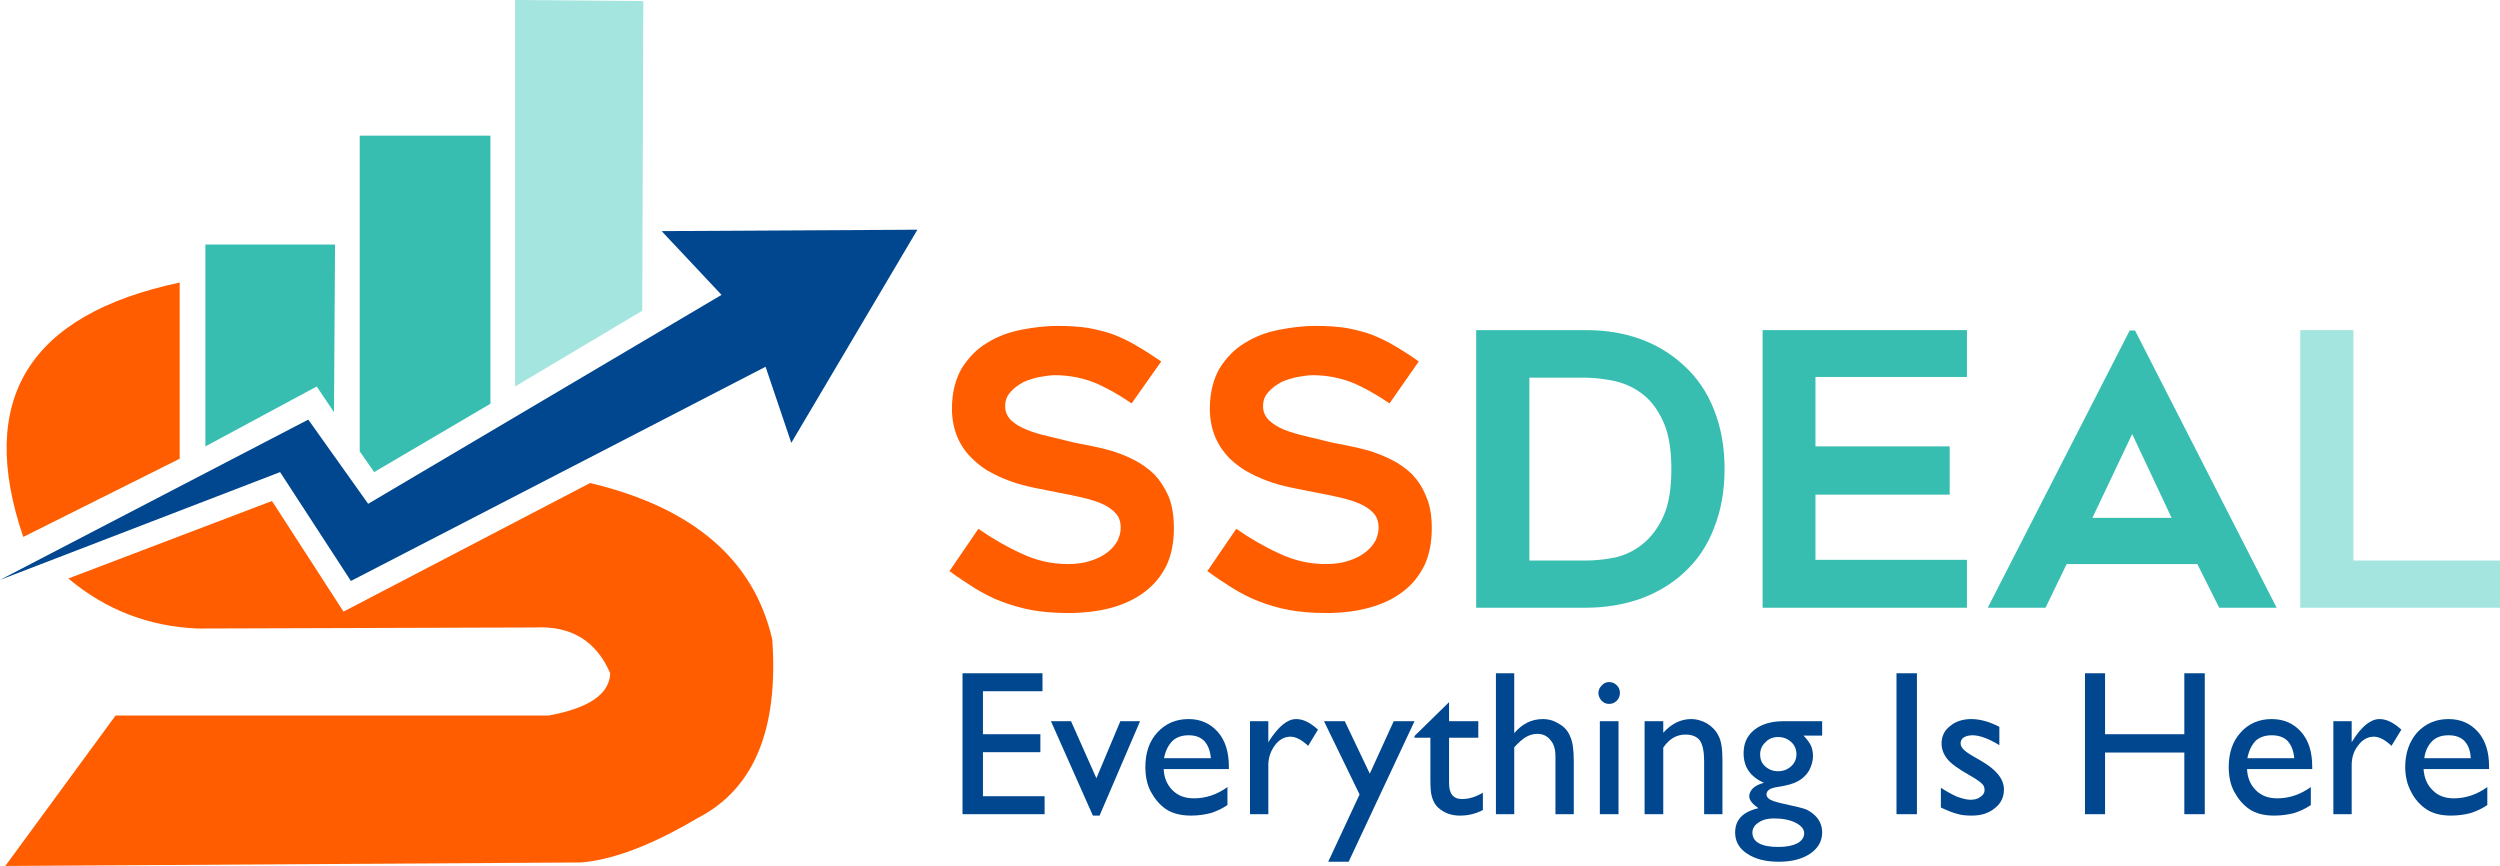
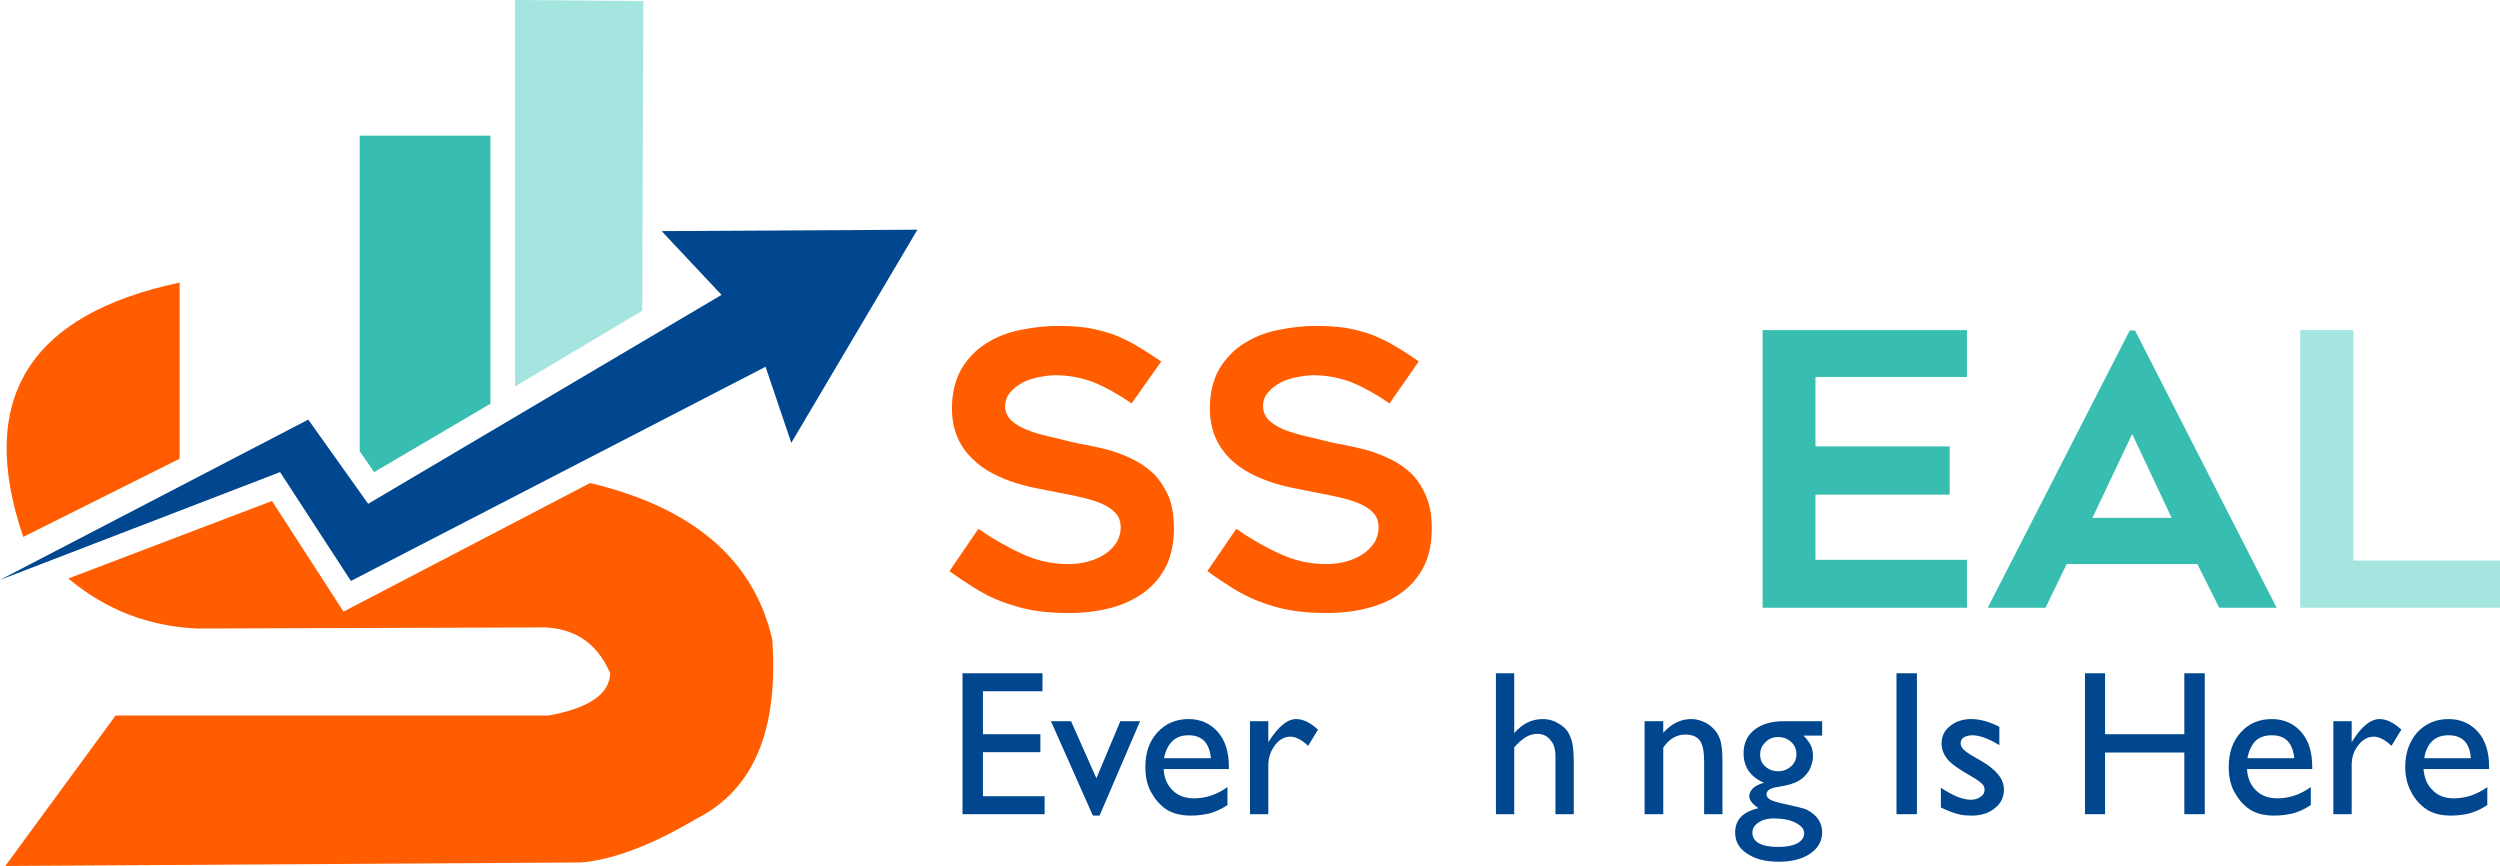
<svg xmlns="http://www.w3.org/2000/svg" xml:space="preserve" version="1.1" style="shape-rendering:geometricPrecision; text-rendering:geometricPrecision; image-rendering:optimizeQuality; fill-rule:evenodd; clip-rule:evenodd" viewBox="2369 4194 7096 2458">
  <defs>
    <style type="text/css">
   
    .fil3 {fill:#00478F}
    .fil1 {fill:#37BEB0}
    .fil2 {fill:#A4E5E0}
    .fil0 {fill:#FF5D00}
    .fil7 {fill:#00478F;fill-rule:nonzero}
    .fil5 {fill:#37BEB0;fill-rule:nonzero}
    .fil6 {fill:#A4E5E0;fill-rule:nonzero}
    .fil4 {fill:#FF5D00;fill-rule:nonzero}
   
  </style>
  </defs>
  <g id="Layer_x0020_1">
    <path class="fil0" d="M2879 4996l0 500 -444 222c-133,-390 15,-631 444,-722z" />
-     <polygon class="fil1" points="2952,5461 3268,5291 3317,5364 3320,4888 2952,4888 " />
    <polygon class="fil1" points="3390,4579 3761,4579 3761,5340 3431,5534 3390,5475 " />
    <polygon class="fil2" points="3831,4194 4195,4197 4192,5076 3831,5291 " />
    <polygon class="fil3" points="3164,5534 2369,5840 3244,5385 3414,5624 4417,5031 4247,4850 4973,4846 4615,5451 4542,5235 3365,5843 " />
    <path class="fil0" d="M2929 5978c-138,-6 -260,-53 -366,-142l578 -220 203 314 700 -365c293,70 465,218 517,444 18,256 -52,425 -212,507 -128,76 -238,118 -330,126l-1635 10 313 -427 1229 0c115,-21 173,-61 175,-120 -39,-91 -110,-135 -213,-130l-959 3z" />
    <path class="fil4" d="M5064 5815l82 -120c39,27 80,51 122,70 42,20 86,30 132,30 24,0 46,-3 64,-9 19,-6 35,-14 48,-24 13,-10 22,-21 29,-33 6,-13 9,-25 9,-37 0,-16 -4,-30 -14,-41 -10,-11 -23,-20 -39,-27 -16,-7 -35,-13 -57,-18 -22,-5 -45,-10 -68,-14 -16,-3 -34,-7 -55,-11 -21,-4 -42,-9 -65,-16 -22,-7 -44,-16 -65,-27 -22,-11 -41,-25 -58,-42 -18,-17 -32,-37 -42,-60 -10,-23 -16,-51 -16,-82 0,-46 10,-84 28,-115 19,-30 43,-55 72,-72 29,-18 61,-30 97,-37 35,-7 70,-11 103,-11 33,0 62,2 88,6 26,5 50,11 72,19 22,9 44,19 65,32 21,12 44,27 69,44l-84 119c-38,-26 -74,-46 -108,-60 -34,-13 -71,-20 -109,-20 -13,0 -27,2 -44,5 -16,3 -32,8 -47,15 -14,8 -27,17 -36,28 -10,11 -15,24 -15,40 0,16 6,29 17,40 12,11 27,20 45,27 17,7 37,13 59,18 21,5 42,10 62,15 15,4 33,7 53,11 21,4 42,9 64,15 22,7 44,15 65,26 22,11 41,25 58,41 16,17 30,38 41,63 10,25 15,55 15,90 0,41 -7,76 -21,106 -15,30 -35,55 -62,75 -26,20 -58,35 -94,45 -37,10 -78,15 -122,15 -41,0 -77,-3 -108,-9 -31,-6 -60,-15 -86,-25 -26,-10 -50,-23 -73,-37 -23,-15 -47,-30 -71,-48z" />
    <path id="1" class="fil4" d="M5796 5815l82 -120c39,27 80,51 122,70 42,20 86,30 132,30 24,0 46,-3 64,-9 19,-6 35,-14 48,-24 13,-10 22,-21 29,-33 6,-13 9,-25 9,-37 0,-16 -4,-30 -14,-41 -10,-11 -23,-20 -39,-27 -16,-7 -35,-13 -57,-18 -22,-5 -45,-10 -68,-14 -16,-3 -34,-7 -55,-11 -21,-4 -43,-9 -65,-16 -22,-7 -44,-16 -65,-27 -22,-11 -41,-25 -59,-42 -17,-17 -31,-37 -41,-60 -10,-23 -16,-51 -16,-82 0,-46 10,-84 28,-115 19,-30 43,-55 72,-72 29,-18 61,-30 97,-37 35,-7 70,-11 103,-11 33,0 62,2 88,6 26,5 50,11 72,19 22,9 44,19 65,32 21,12 44,27 68,44l-83 119c-38,-26 -74,-46 -108,-60 -35,-13 -71,-20 -109,-20 -13,0 -27,2 -44,5 -16,3 -32,8 -47,15 -14,8 -27,17 -36,28 -10,11 -15,24 -15,40 0,16 6,29 17,40 12,11 26,20 44,27 18,7 38,13 60,18 21,5 42,10 62,15 15,4 33,7 53,11 21,4 42,9 64,15 22,7 43,15 65,26 22,11 41,25 58,41 16,17 30,38 40,63 11,25 16,55 16,90 0,41 -7,76 -21,106 -15,30 -35,55 -62,75 -26,20 -58,35 -95,45 -36,10 -77,15 -121,15 -41,0 -77,-3 -108,-9 -32,-6 -60,-15 -86,-25 -26,-10 -50,-23 -73,-37 -23,-15 -47,-30 -71,-48z" />
-     <path id="2" class="fil5" d="M6870 5919l-311 0 0 -788 311 0c112,0 205,33 277,99 39,35 68,78 87,127 20,50 30,106 30,168 0,62 -10,118 -30,168 -19,50 -48,93 -87,128 -35,32 -76,56 -123,73 -47,16 -98,25 -154,25zm-160 -134l160 0c28,0 56,-3 85,-9 29,-7 55,-20 78,-39 23,-19 43,-45 58,-79 15,-33 22,-78 22,-132 0,-55 -7,-99 -22,-133 -15,-34 -35,-61 -58,-79 -24,-19 -50,-31 -79,-38 -29,-6 -57,-10 -84,-10l-160 0 0 519z" />
    <polygon id="3" class="fil5" points="7522,5264 7522,5461 7903,5461 7903,5598 7522,5598 7522,5783 7952,5783 7952,5919 7372,5919 7372,5131 7952,5131 7952,5264 " />
    <path id="4" class="fil5" d="M8011 5919l403 -787 15 0 402 787 -163 0 -62 -124 -371 0 -60 124 -164 0zm297 -255l225 0 -112 -238 -113 238z" />
    <polygon id="5" class="fil6" points="9465,5785 9465,5919 8898,5919 8898,5131 9049,5131 9049,5785 " />
    <polygon class="fil7" points="5101,6105 5328,6105 5328,6156 5159,6156 5159,6278 5322,6278 5322,6329 5159,6329 5159,6454 5334,6454 5334,6505 5101,6505 " />
    <polygon id="1" class="fil7" points="5549,6241 5605,6241 5490,6509 5471,6509 5352,6241 5409,6241 5481,6403 " />
    <path id="2" class="fil7" d="M5857 6377l-185 0c1,25 10,45 25,60 16,16 36,23 61,23 34,0 66,-11 95,-32l0 51c-16,11 -32,18 -48,23 -16,4 -34,7 -55,7 -29,0 -53,-6 -71,-18 -18,-12 -32,-29 -43,-49 -11,-20 -16,-44 -16,-71 0,-40 11,-73 34,-98 23,-25 52,-38 89,-38 34,0 62,13 83,37 21,24 31,57 31,98l0 7zm-184 -31l133 0c-2,-21 -8,-37 -19,-49 -11,-11 -26,-16 -44,-16 -19,0 -34,5 -46,16 -12,12 -20,28 -24,49z" />
    <path id="3" class="fil7" d="M5969 6241l0 60 3 -5c26,-40 51,-61 76,-61 20,0 40,10 62,30l-28 46c-18,-17 -35,-26 -50,-26 -17,0 -32,8 -44,24 -12,16 -19,35 -19,57l0 139 -52 0 0 -264 52 0z" />
-     <polygon id="4" class="fil7" points="6325,6241 6384,6241 6197,6640 6139,6640 6228,6449 6127,6241 6186,6241 6257,6390 " />
-     <path id="5" class="fil7" d="M6384 6283l98 -96 0 54 83 0 0 47 -83 0 0 129c0,30 12,45 37,45 19,0 39,-6 59,-18l0 49c-20,11 -42,16 -65,16 -24,0 -44,-7 -60,-21 -5,-4 -9,-9 -12,-14 -3,-5 -6,-12 -8,-20 -3,-9 -4,-25 -4,-49l0 -117 -45 0 0 -5z" />
    <path id="6" class="fil7" d="M6615 6105l52 0 0 170c22,-26 49,-40 81,-40 18,0 33,5 47,14 14,8 25,20 31,36 7,15 10,39 10,69l0 151 -52 0 0 -164c0,-19 -4,-35 -14,-46 -9,-12 -22,-18 -37,-18 -12,0 -22,3 -33,9 -10,6 -21,16 -33,29l0 190 -52 0 0 -400z" />
-     <path id="7" class="fil7" d="M6936 6130c9,0 16,3 22,9 6,6 9,13 9,22 0,8 -3,16 -9,22 -6,6 -13,9 -22,9 -8,0 -15,-3 -21,-9 -6,-7 -9,-14 -9,-22 0,-8 3,-15 9,-21 6,-7 13,-10 21,-10zm-26 111l53 0 0 264 -53 0 0 -264z" />
    <path id="8" class="fil7" d="M7090 6241l0 33c23,-26 50,-39 79,-39 17,0 32,5 46,13 14,9 25,20 32,35 8,15 11,38 11,71l0 151 -52 0 0 -151c0,-27 -4,-46 -12,-58 -8,-11 -22,-17 -41,-17 -25,0 -46,12 -63,37l0 189 -53 0 0 -264 53 0z" />
    <path id="9" class="fil7" d="M7318 6332c0,-28 10,-50 30,-66 21,-17 49,-25 85,-25l108 0 0 41 -53 0c10,10 17,20 21,28 4,9 6,19 6,30 0,14 -4,27 -11,41 -8,13 -18,23 -31,30 -12,7 -32,13 -60,17 -20,3 -30,10 -30,21 0,6 4,11 11,15 8,4 21,8 40,12 33,7 53,12 63,16 9,5 17,10 25,18 12,12 19,28 19,47 0,25 -12,45 -34,60 -22,15 -52,23 -89,23 -38,0 -68,-8 -90,-23 -23,-15 -34,-35 -34,-60 0,-36 22,-59 66,-69 -17,-12 -26,-23 -26,-34 0,-8 4,-16 11,-23 8,-7 18,-12 31,-15 -39,-17 -58,-45 -58,-84zm98 -46c-15,0 -27,5 -36,15 -10,9 -15,21 -15,34 0,14 4,25 14,34 10,9 22,14 37,14 15,0 27,-5 37,-14 10,-9 15,-21 15,-34 0,-14 -5,-26 -15,-35 -10,-9 -22,-14 -37,-14zm-13 231c-17,0 -32,4 -43,12 -11,7 -17,17 -17,28 0,27 25,41 74,41 23,0 41,-4 53,-10 13,-7 20,-17 20,-29 0,-12 -9,-22 -25,-30 -16,-8 -36,-12 -62,-12z" />
    <polygon id="10" class="fil7" points="7752,6105 7810,6105 7810,6505 7752,6505 " />
    <path id="11" class="fil7" d="M7878 6486l0 -56c15,10 30,18 45,25 16,6 29,9 39,9 11,0 20,-2 28,-8 8,-5 12,-12 12,-19 0,-8 -2,-14 -8,-19 -5,-5 -16,-13 -32,-22 -34,-19 -56,-35 -66,-48 -11,-14 -16,-28 -16,-44 0,-20 8,-37 24,-49 15,-13 36,-20 60,-20 26,0 53,8 80,22l0 52c-31,-19 -57,-28 -76,-28 -10,0 -18,2 -25,6 -6,4 -9,10 -9,17 0,6 3,12 9,18 5,5 15,12 29,20l19 11c44,25 66,52 66,82 0,22 -9,40 -26,53 -17,14 -38,21 -65,21 -15,0 -29,-1 -42,-5 -12,-3 -27,-9 -46,-18z" />
    <polygon id="12" class="fil7" points="8569,6105 8627,6105 8627,6505 8569,6505 8569,6330 8344,6330 8344,6505 8287,6505 8287,6105 8344,6105 8344,6278 8569,6278 " />
    <path id="13" class="fil7" d="M8932 6377l-185 0c1,25 10,45 25,60 16,16 36,23 61,23 34,0 66,-11 95,-32l0 51c-16,11 -32,18 -48,23 -16,4 -34,7 -56,7 -29,0 -52,-6 -70,-18 -18,-12 -32,-29 -43,-49 -11,-20 -16,-44 -16,-71 0,-40 11,-73 34,-98 22,-25 52,-38 88,-38 35,0 63,13 84,37 21,24 31,57 31,98l0 7zm-184 -31l133 0c-2,-21 -8,-37 -19,-49 -11,-11 -26,-16 -45,-16 -18,0 -34,5 -46,16 -11,12 -19,28 -23,49z" />
    <path id="14" class="fil7" d="M9044 6241l0 60 3 -5c25,-40 51,-61 76,-61 20,0 40,10 62,30l-28 46c-18,-17 -35,-26 -50,-26 -17,0 -32,8 -44,24 -13,16 -19,35 -19,57l0 139 -52 0 0 -264 52 0z" />
    <path id="15" class="fil7" d="M9434 6377l-186 0c2,25 10,45 26,60 15,16 36,23 60,23 34,0 66,-11 95,-32l0 51c-16,11 -32,18 -48,23 -15,4 -34,7 -55,7 -29,0 -52,-6 -70,-18 -18,-12 -33,-29 -43,-49 -11,-20 -17,-44 -17,-71 0,-40 12,-73 34,-98 23,-25 53,-38 89,-38 35,0 63,13 84,37 21,24 31,57 31,98l0 7zm-184 -31l132 0c-1,-21 -7,-37 -18,-49 -11,-11 -26,-16 -45,-16 -19,0 -34,5 -46,16 -12,12 -20,28 -23,49z" />
  </g>
</svg>